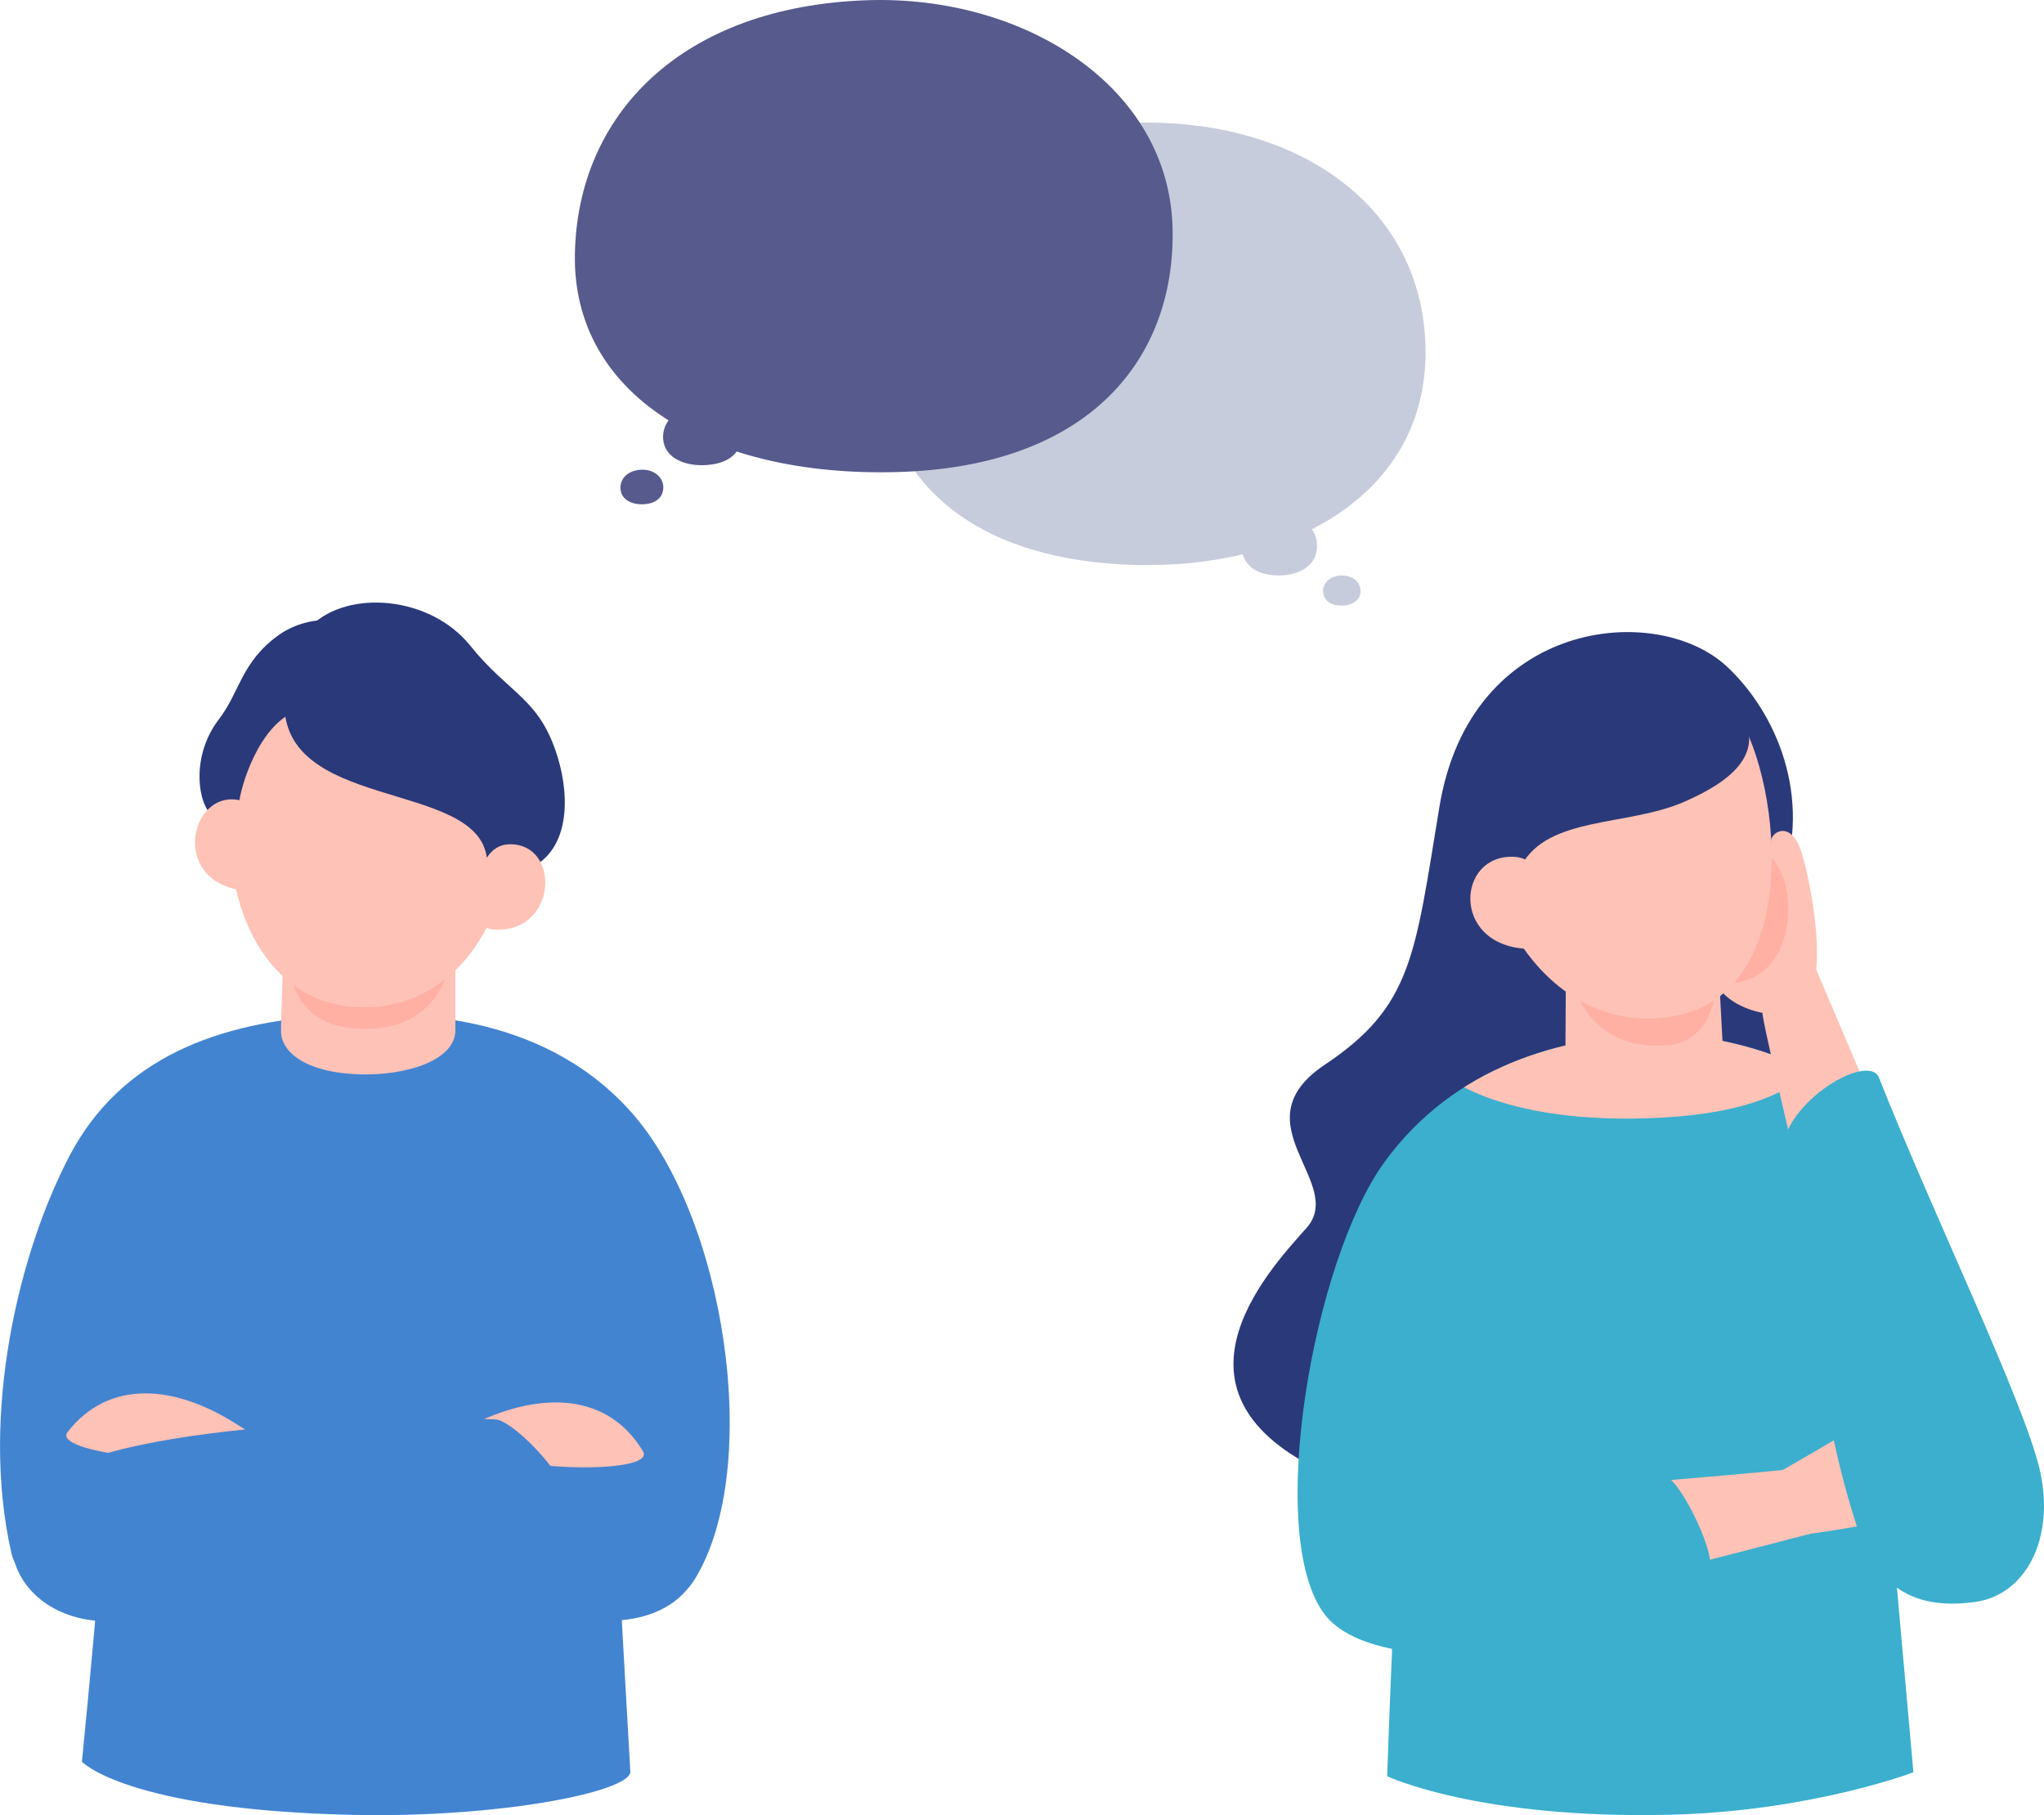
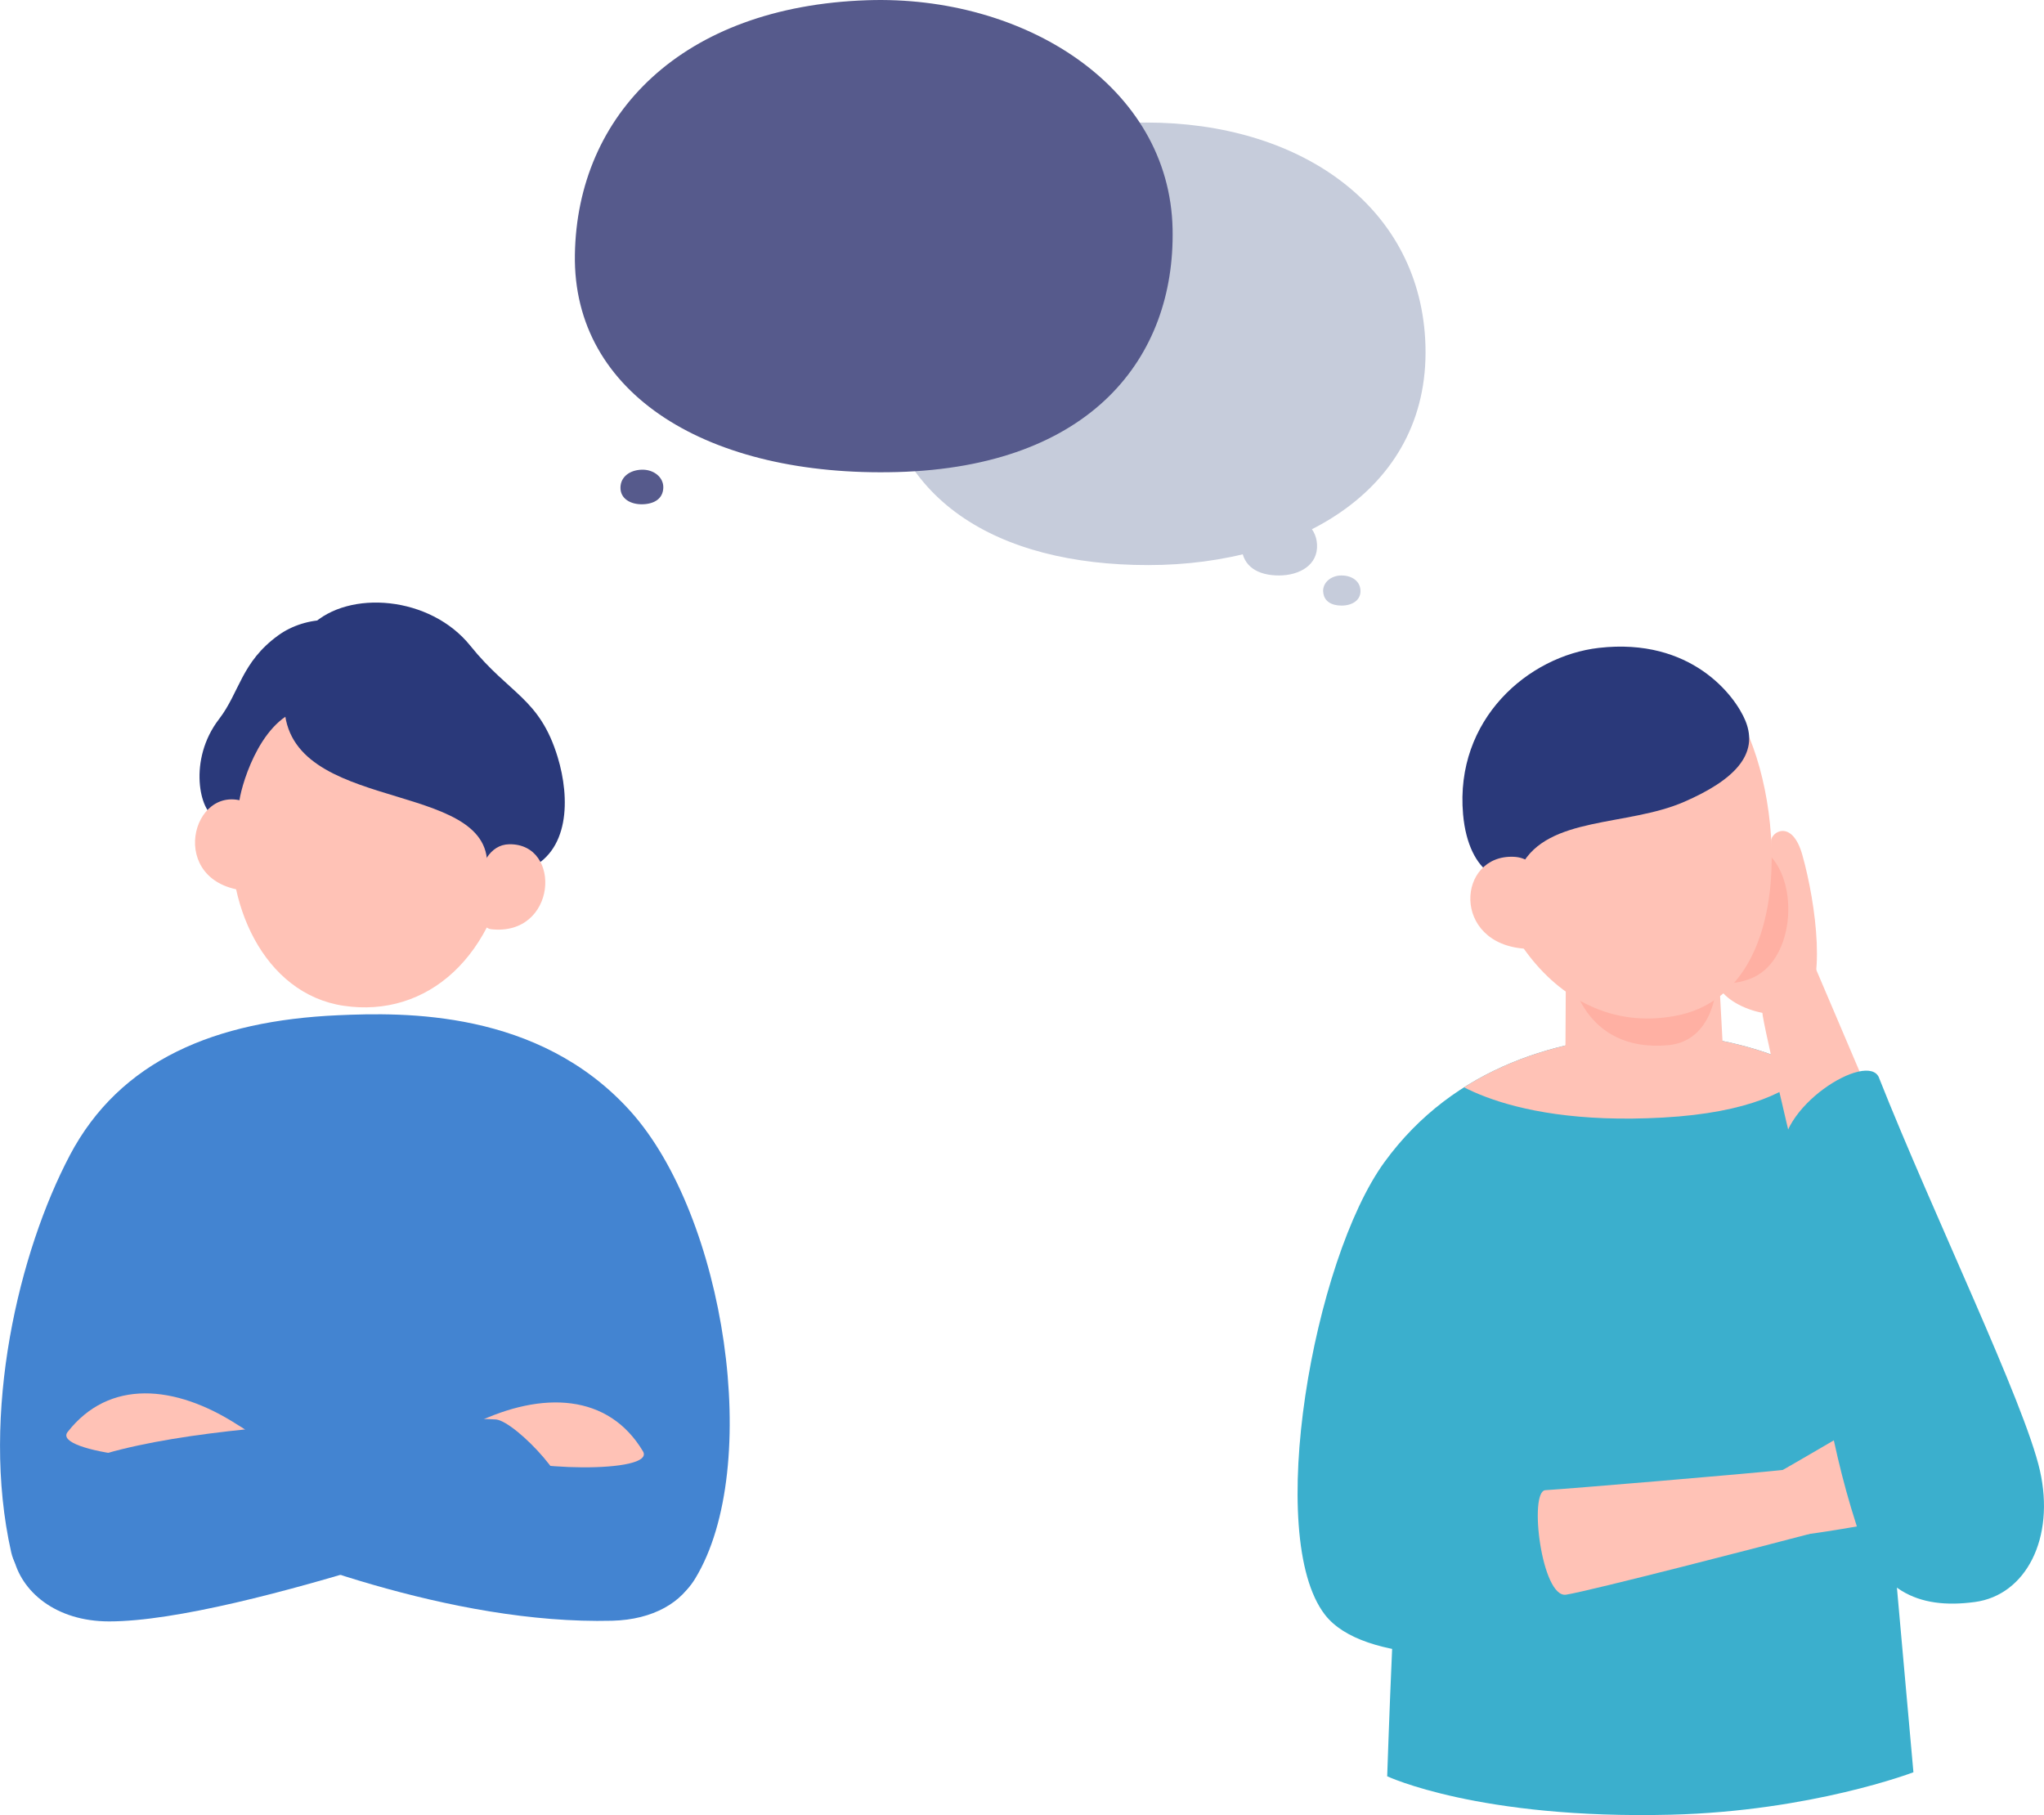
<svg xmlns="http://www.w3.org/2000/svg" id="_レイヤー_2" viewBox="0 0 371.76 330.14">
  <defs>
    <style>.cls-1{fill:#2a397a;}.cls-2{fill:#c6ccdb;}.cls-3{fill:#ffb0a3;}.cls-4{clip-path:url(#clippath);}.cls-5{fill:#3bafcd;}.cls-6{fill:none;}.cls-7{fill:#ffc2b6;}.cls-8{fill:#565a8c;}.cls-9{fill:#4384d1;}</style>
    <clipPath id="clippath">
      <path class="cls-6" d="m301.35,188.09c-17.3.41-36.83,5.8-49.54,23.27-12.96,17.8-22.59,62.13-10.82,75.72,14.76,17.05,90.33,6.19,91.07-7.47,1.11-20.6,6.06-34.64,6.55-74.09-4.6-13.6-28.18-17.64-37.25-17.43Z" />
    </clipPath>
  </defs>
  <g id="objects">
-     <path class="cls-1" d="m314.02,121.18c-12.7-11.78-46.57-8.65-52.21,25.52-4.49,27.18-4.93,36.31-20.86,46.96-15.93,10.65,4.03,21.47-3.35,29.72-7.38,8.25-28.36,30.97,5.29,45.34,25.08,10.7,80.92-36.97,94.78-61.99-3.51-11.51-9.69-27.96-13.71-45.98,5.71-15.83-.9-31.19-9.94-39.58Z" />
    <path class="cls-5" d="m301.35,188.09c-17.3.41-36.83,5.8-49.54,23.27-12.96,17.8-21.85,68.15-10.82,82.35,13.73,17.68,90.33-.43,91.07-14.1,1.11-20.6,6.06-34.64,6.55-74.09-4.6-13.6-28.18-17.64-37.25-17.43Z" />
    <g class="cls-4">
      <path class="cls-7" d="m332.64,187.01s1.38,14.51-30.18,16.26c-30.92,1.72-41.09-8.75-41.09-8.75,0,0,8.09-24.76,33.86-24.39,25.77.37,37.41,16.88,37.41,16.88Z" />
    </g>
    <path class="cls-5" d="m342.84,263.37c.58,7.88,3.94,45.31,5.17,58.98,0,0-18.51,7.08-44.12,7.72-34.93.87-51.59-6.99-51.59-6.99,0,0,1.42-43.4,2.98-56.27,1.13-9.29,24.05-21.57,45.7-22.23,34.15-1.03,41.58,14.85,41.87,18.77Z" />
    <path class="cls-7" d="m346.71,215.41c-1.42-4.13-13.29-31.75-16.88-40.21-2.28-5.37-10.16,3.96-9.22,9.57.94,5.61,7.69,33.58,8.61,37.45.69,2.91,18.91-2.68,17.49-6.81Z" />
    <path class="cls-7" d="m284.84,290.05c4.45-.7,36.63-9.03,44.2-11.03,5.82-1.54,1.43-12.32-4.41-11.69-6.95.75-39.45,3.47-43.55,3.71-3.08.18-.7,19.7,3.76,19.01Z" />
    <path class="cls-7" d="m322.11,153.02c0,22.66-10.9,20.24-10.03,25.13.86,4.89,11.3,8.24,15.55,5.15,4.69-3.41,2.7-18.83.18-27.79-1.85-6.6-5.71-4.23-5.71-2.48Z" />
    <path class="cls-7" d="m312.31,172.42c.26,3.05.87,15.02,1.15,20.17.18,3.36-3.83,5.32-10.85,6-9.19.89-18.02-1.81-17.94-4.46.11-3.93.08-19.06.2-23.25.13-4.34,27.06-2.84,27.44,1.55Z" />
    <path class="cls-3" d="m312.18,179.33s-.44,10.04-8.81,10.78c-15.57,1.37-17.68-12.95-17.68-12.95l26.5,2.17Z" />
    <path class="cls-3" d="m322.39,156.15c4.79,5.77,3.62,18.81-3.91,21.81-7.21,2.87-9.96-2.25-9.96-6.67s9.09-20.91,13.87-15.14Z" />
-     <path class="cls-5" d="m302.43,268.29c-5.74-.34-44.7-3.27-55.49,3.9-8.66,5.75-6.96,20.63,2.24,23.95,11.46,4.13,53.04-8.62,61.31-10.69,2.62-.66-4.87-16.97-8.06-17.16Z" />
    <path class="cls-7" d="m316.01,129.83c8.37,13.63,11.41,50.59-11.2,54.92-23.49,4.51-37.39-22.39-34.42-38.13,5-26.49,34.42-35.01,45.62-16.79Z" />
    <path class="cls-1" d="m276.69,157.47c4.84-9.08,19.28-7.12,29.63-11.63,9.13-3.97,13.63-8.65,11.14-14.73-1.86-4.55-9.86-15.19-26.66-13.27-12.83,1.47-26.21,12.98-24.7,30.25.98,11.23,8.12,13.99,10.59,9.37Z" />
    <path class="cls-7" d="m275.33,155.84c-10.34-.46-11.44,15.86,2.1,16.72,5.5.35,6.22-16.35-2.1-16.72Z" />
    <path class="cls-7" d="m336.55,260.22s-11.29,6.6-12.68,7.36c-4.76,2.6.16,11.94,5.05,11.44,1.89-.19,15.9-2.43,21.45-3.91,5.51-1.47-7.6-18.08-13.82-14.89Z" />
    <path class="cls-5" d="m341.75,196.03c9.9,24.98,26.46,59.09,29.26,71.41,2.81,12.37-2.56,22.69-11.81,23.94-10.51,1.42-17.75-2.12-21.56-14-5.4-16.8-6.56-29.75-13.31-66.5-1.71-9.31,15.43-19.87,17.43-14.85Z" />
    <path class="cls-9" d="m12.68,210.16c9.17-17.39,26.52-24.5,48.75-25.5,12.05-.54,36.47-1.03,53.12,17.33,17.38,19.16,24.24,64.83,11.89,85.13-7.09,11.66-19.79-4.8-61.63-3.47-31.27.99-59.77,12-62.77-1.31-5.71-25.33,1.48-54.79,10.65-72.19Z" />
    <path class="cls-9" d="m123.09,271.26c9.44,10.71,3.25,23.15-11.75,23.53-29.23.73-61.88-12.16-75.35-18.27-2.46-2.08,6.3-15.42,9.56-15.4s70.35,1.98,77.54,10.15Z" />
-     <path class="cls-9" d="m111.88,269.78c-.24-.49,1.63,32.66,2.77,52.47,0,3.63-23.8,8.48-50.94,7.84-40.73-.97-48.81-9.65-48.81-9.65,3.03-30.37,4.54-53.59,6.37-62.45,1.63-7.89,12.07-16.53,44.49-15.26,23.15.9,45.45,10.98,46.13,27.06Z" />
+     <path class="cls-9" d="m111.88,269.78Z" />
    <path class="cls-7" d="m86.36,258.88c12.32-5.94,24.32-5.39,30.58,5.09,2.43,4.07-22.32,3.67-28.29.13-4.18-2.48-7.68-2.93-2.29-5.22Z" />
    <path class="cls-7" d="m43.27,259.19c-11.49-7.42-23.46-8.35-30.97,1.27-2.92,3.73,21.69,6.4,28.05,3.63,4.46-1.94,7.98-1.96,2.92-4.9Z" />
    <path class="cls-9" d="m101.85,273.18s-57.99,21.73-82,21.73c-9.75,0-16.09-5.46-17.44-11.81-1.31-6.19,1.27-9,5.06-12.94,12.13-12.58,79.27-12.34,82.75-11.98,3.62.37,15.62,13.12,11.62,15Z" />
-     <path class="cls-7" d="m82.82,166.88v20.48c0,5.67-9.27,8.29-17.31,8.05-11.21-.34-14.31-4.88-14.39-7.56-.06-2.31.52-17.24.65-20.11.25-5.78,30.2-6.97,31.05-.86Z" />
-     <path class="cls-3" d="m82.09,173.19s-.49,14.88-17.31,13.9c-13.16-.76-12.19-13.41-12.19-13.41l29.51-.49Z" />
    <path class="cls-7" d="m42.34,148.96c-1.85,15.04,5.57,31.82,20.18,33.98,15.14,2.24,27.97-8.85,30.46-29.31,2.65-21.71-11.31-32.67-25.98-32.66-21.28,0-23.24,16.36-24.67,27.99Z" />
    <path class="cls-1" d="m51.77,126.49c-1.79,21.43,35.14,15.05,36.78,29.62.85,7.59,2.34,4.87,2.34,4.87,0,0,1.89-1.61,4.71-2.7,8.12-3.13,8.08-13.19,5.83-20.57-3.28-10.76-8.75-11.38-15.88-20.25-7.29-9.09-22.12-10.25-28.87-3.73-4.01,3.87-4.68,10.03-4.91,12.75Z" />
    <path class="cls-1" d="m68.15,116.32c-4.41-4.87-12.55-4.38-17.55-.75-6.72,4.87-7.01,10.34-10.76,15.22-5.72,7.43-3.47,17-.62,17.87,1.23.38,3.14,1.65,3.98,1.19,2.68-1.46.22-2.57.28-3.68.12-2.38,3.47-14.88,11.16-17.13,10.34-3.03,20.01-5.53,13.52-12.71Z" />
    <path class="cls-7" d="m92.6,153.56c9.73-.19,8.7,16.82-3.31,15.45-3.79-.43-3.78-15.32,3.31-15.45Z" />
    <path class="cls-7" d="m44.73,145.9c-9.92-3.79-14.61,14.86.13,16.13,2.24.19,4.1-14.51-.13-16.13Z" />
-     <path class="cls-8" d="m134.84,79.45c-.12,3.4-2.97,5.06-6.89,5.16-3.92.11-7.47-1.66-7.35-5.3.11-3.31,3.18-5.36,7.1-5.47,3.92-.11,7.26,2.3,7.14,5.61Z" />
    <path class="cls-8" d="m120.64,88.71c-.06,1.98-1.62,2.95-3.76,3.01-2.14.06-4.09-.98-4.03-3.1.06-1.93,1.73-3.13,3.88-3.19,2.14-.06,3.97,1.35,3.91,3.28Z" />
    <path class="cls-2" d="m159.69,65.64c1.53,25.34,21.72,37.14,49.15,37.14s51.89-13.94,50.37-41.11c-1.39-24.69-23.25-39.38-50.67-39.38s-50.33,18.66-48.84,43.35Z" />
    <path class="cls-2" d="m225.82,99.55c.21,3.49,2.99,5.12,6.78,5.12s7.15-1.92,6.94-5.67c-.19-3.4-3.21-5.43-6.99-5.43s-6.94,2.57-6.73,5.98Z" />
    <path class="cls-2" d="m240.66,107.62c.1,1.73,1.48,2.53,3.35,2.53s3.54-.95,3.43-2.8c-.09-1.68-1.59-2.68-3.46-2.68s-3.43,1.27-3.33,2.96Z" />
    <path class="cls-8" d="m104.56,46.3c-.42,25.5,24.38,40.5,58.64,39.56,35.32-.98,50.53-20.89,50.07-44.17C212.76,15.62,186.14-.91,157.75.04c-33.77,1.13-52.77,20.76-53.19,46.26Z" />
  </g>
</svg>